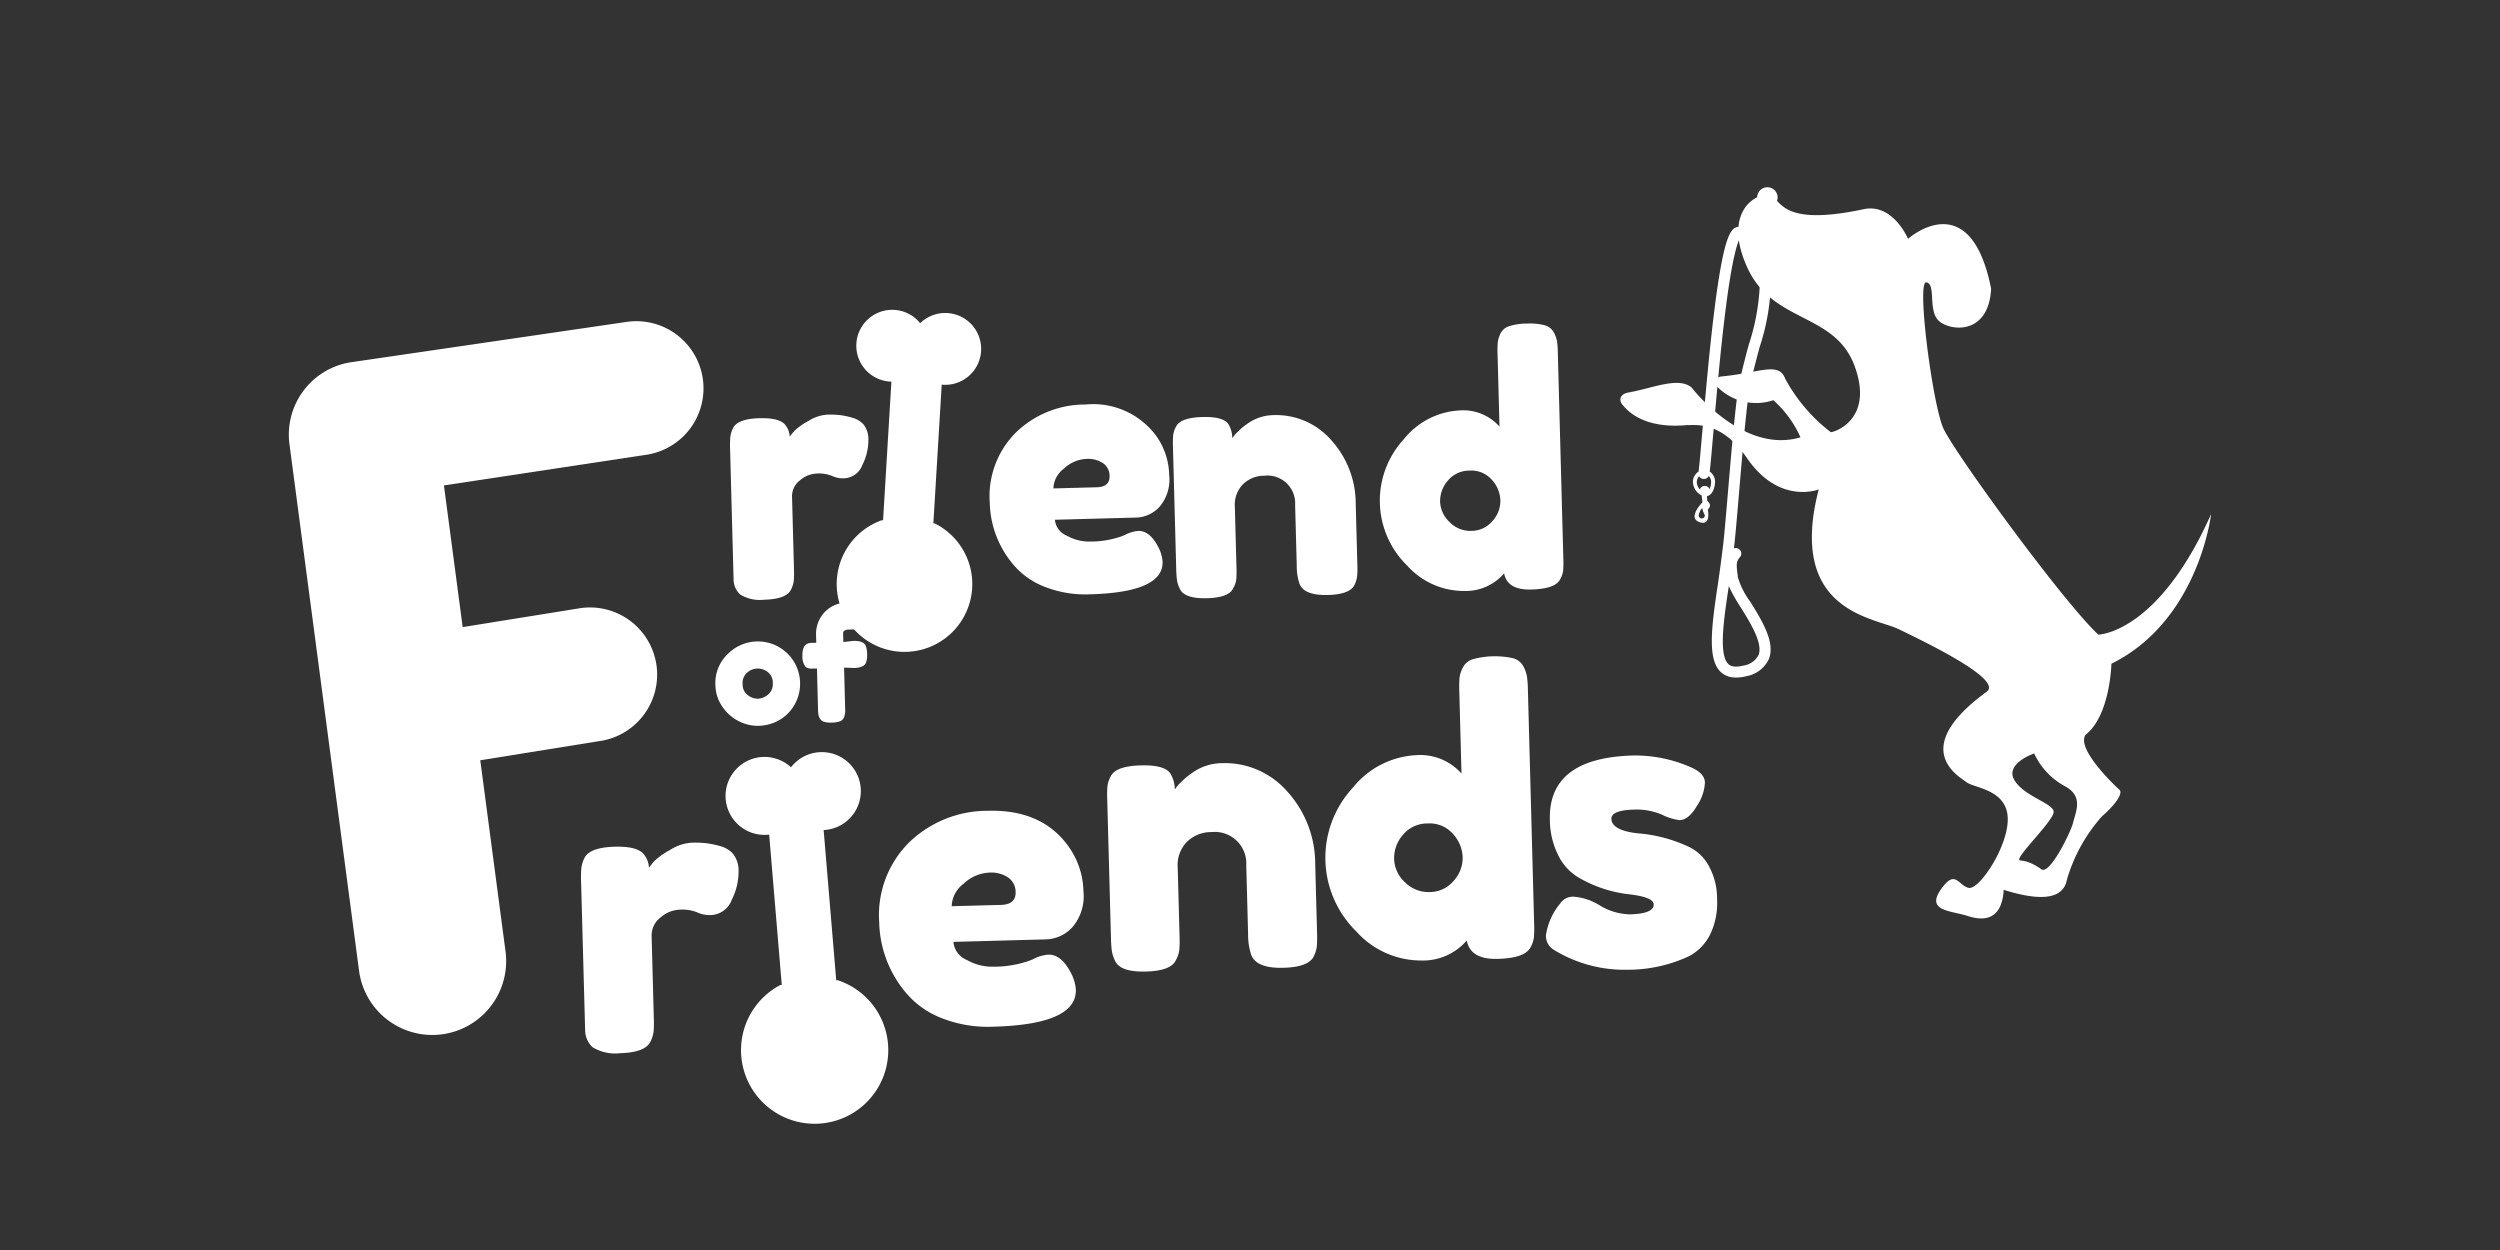
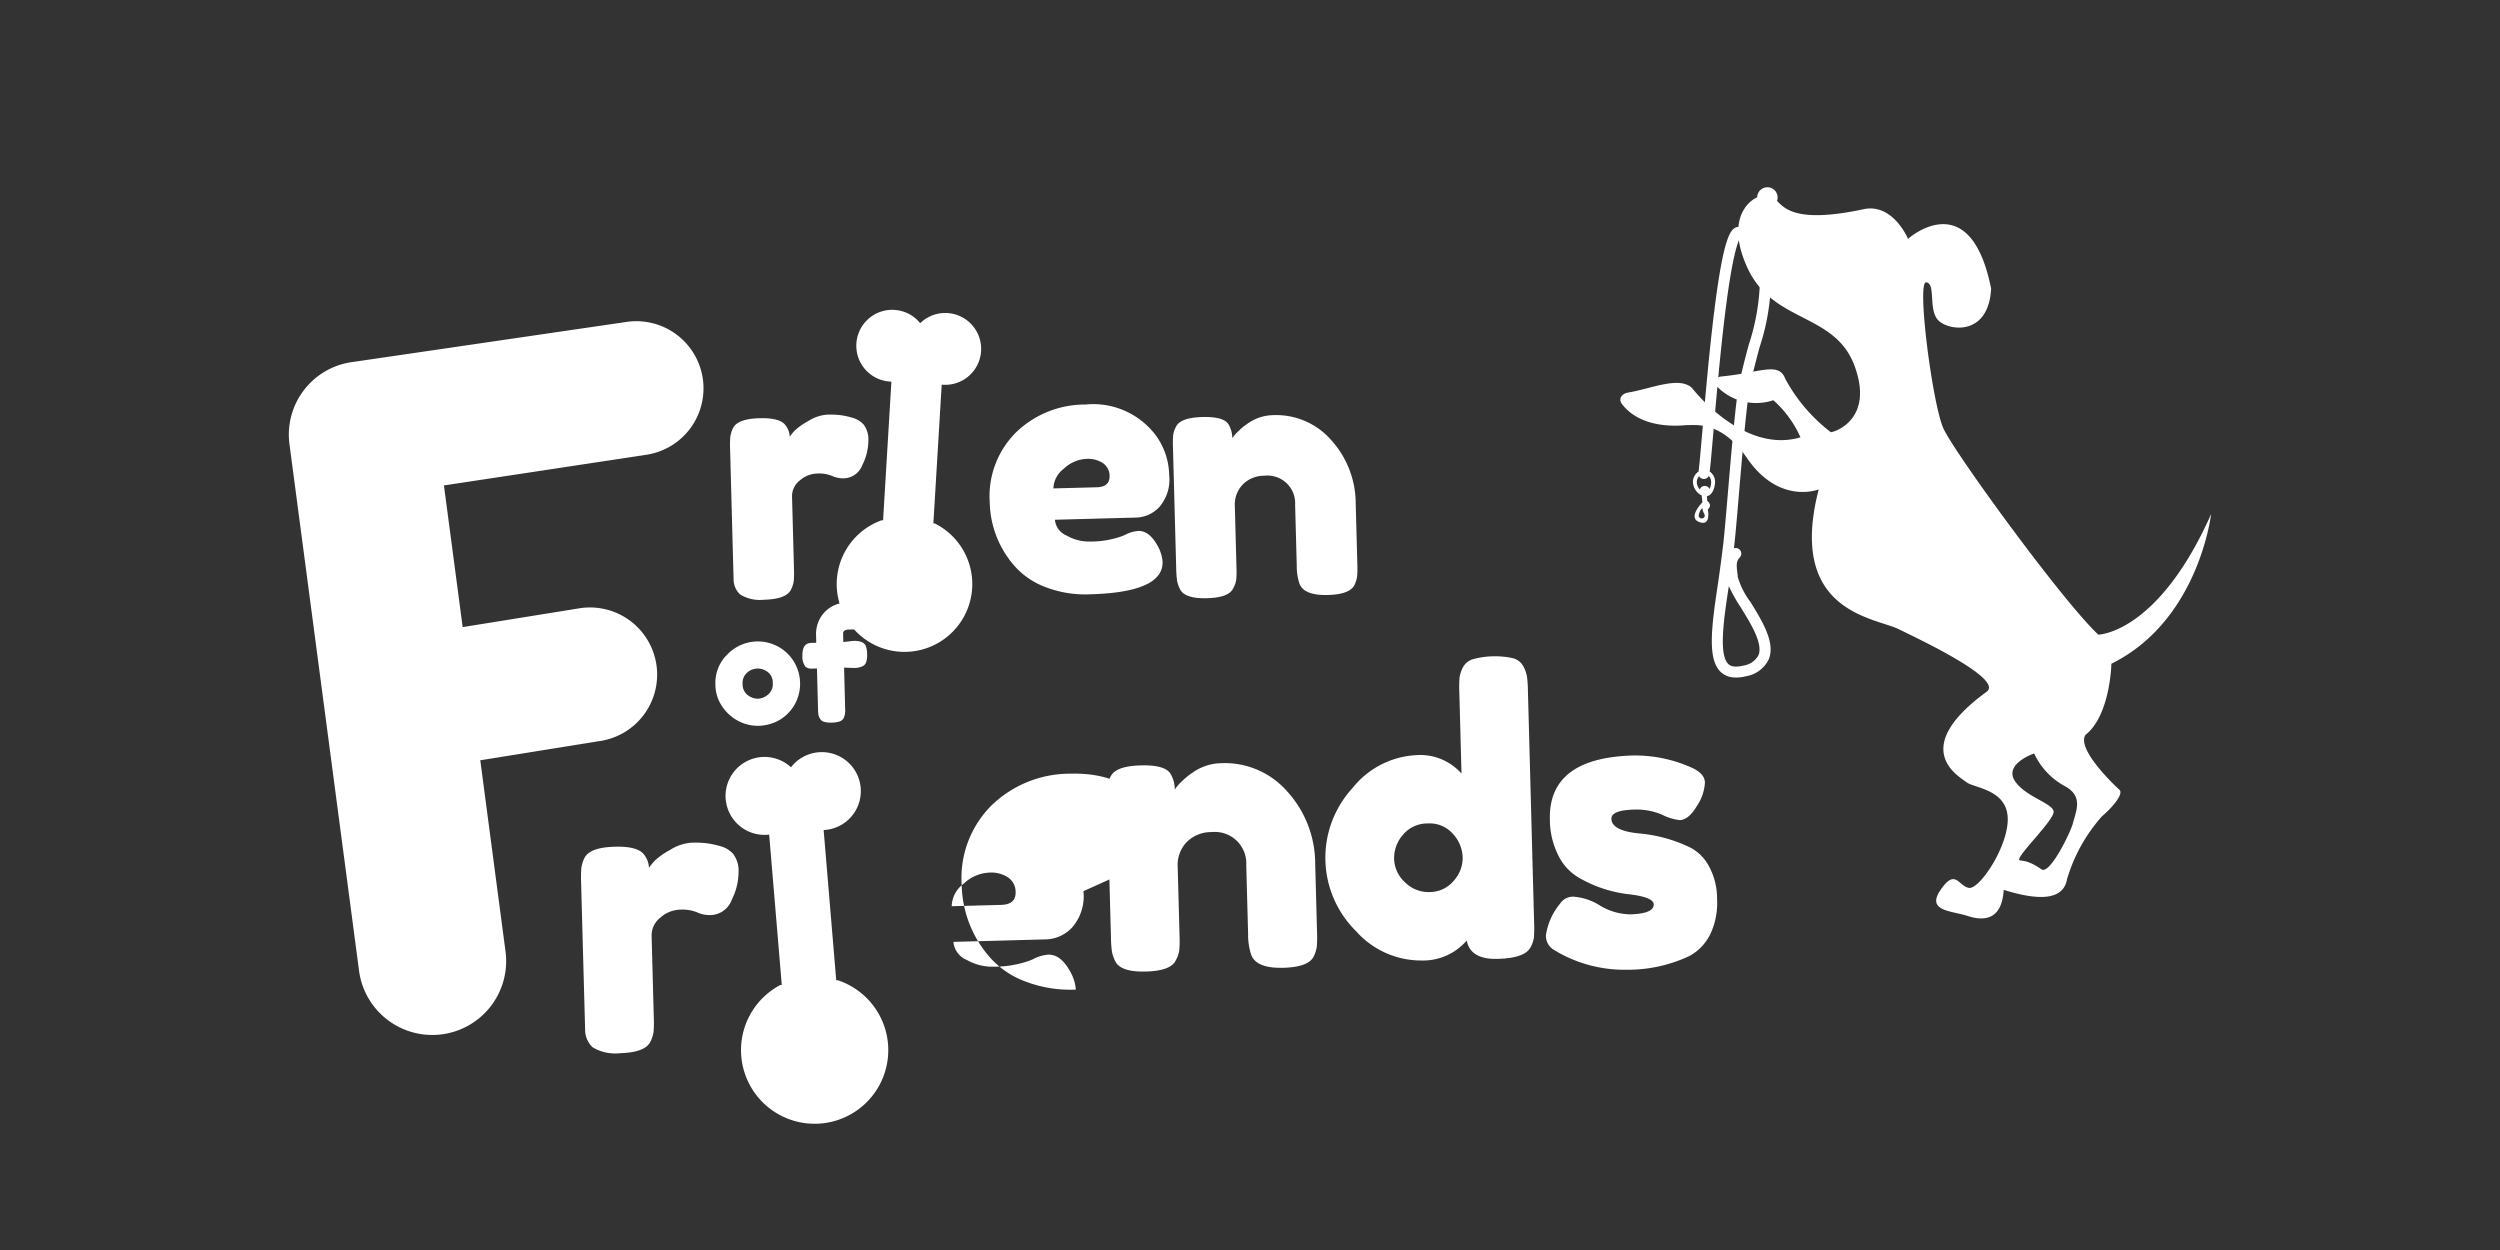
<svg xmlns="http://www.w3.org/2000/svg" width="200" height="100">
  <rect width="100%" height="100%" fill="#333333" stroke="none" />
  <defs>
    <clipPath id="a">
      <path d="M0 0h200v100H0z" />
    </clipPath>
  </defs>
  <g data-name="02.fof">
    <g data-name="Group 7079">
      <g clip-path="url(#a)" data-name="Group 2238">
        <path fill="#fff" d="M93.536 38.011a3.344 3.344 0 0 1-.774 2.531 2.619 2.619 0 0 1-1.836.862l-6.532.176a1.51 1.51 0 0 0 .945 1.269 3.6 3.6 0 0 0 1.832.476 7.6 7.6 0 0 0 2.5-.4l.3-.118a2.778 2.778 0 0 1 1.094-.332q.883-.025 1.549 1.2a3.051 3.051 0 0 1 .393 1.259q.066 2.452-5.8 2.61a8.839 8.839 0 0 1-3.642-.605 6.174 6.174 0 0 1-2.517-1.794 7.923 7.923 0 0 1-1.868-4.942 7.2 7.2 0 0 1 2.1-5.61 7.937 7.937 0 0 1 5.553-2.231 6.267 6.267 0 0 1 5.694 2.55 5.607 5.607 0 0 1 1.009 3.099Zm-5.792.971q1.046-.029 1.023-.911a1.241 1.241 0 0 0-.51-1.006 2.157 2.157 0 0 0-1.387-.35 2.783 2.783 0 0 0-1.759.778 2.05 2.05 0 0 0-.84 1.58Z" data-name="Path 4995" />
        <g data-name="Group 2235">
          <path fill="#fff" d="M73.613 25.854a2.873 2.873 0 1 0-2.406 4.673h.106l-.667 11.1c-.035 0-.07-.008-.105-.009a5.423 5.423 0 1 0 4.235.254h-.107l.668-11.1c.035 0 .071.006.106.008a2.873 2.873 0 1 0-1.828-4.926Z" data-name="Path 4996" />
        </g>
        <g data-name="Group 2236">
          <path fill="#fff" d="M63.276 61.38a3.118 3.118 0 1 0-1.857 5.4c.038 0 .076-.007.114-.014l1.009 12.028-.116.006a5.89 5.89 0 1 0 4.587-.384c-.039 0-.076.007-.114.012l-1.008-12.024.115-.007a3.119 3.119 0 1 0-2.73-5.011Z" data-name="Path 4997" />
        </g>
        <path fill="#fff" d="M68.208 33.424a1.857 1.857 0 0 1 .883.542 1.949 1.949 0 0 1 .379 1.273 4.383 4.383 0 0 1-.472 1.941 1.639 1.639 0 0 1-1.487 1.086 2.129 2.129 0 0 1-.957-.195 2.778 2.778 0 0 0-1.2-.188 2.178 2.178 0 0 0-1.378.562 1.582 1.582 0 0 0-.613 1.285l.155 5.786a8.241 8.241 0 0 1-.016.951 2.222 2.222 0 0 1-.242.739q-.394.727-2.13.772a3.03 3.03 0 0 1-1.915-.417 1.653 1.653 0 0 1-.527-1.172l-.022-.8-.259-9.671a8.156 8.156 0 0 1 .016-.952 2.249 2.249 0 0 1 .215-.709q.366-.755 2.13-.8 1.653-.043 2.084.579a1.585 1.585 0 0 1 .327.9 4.654 4.654 0 0 1 .388-.48 5.166 5.166 0 0 1 1.1-.774 3.225 3.225 0 0 1 1.488-.509 7.267 7.267 0 0 1 1.092.04 6.788 6.788 0 0 1 .961.211Z" data-name="Path 4998" />
-         <path fill="#fff" d="M120.045 26.67a1.171 1.171 0 0 1 .715-.584 4.744 4.744 0 0 1 1.387-.2 4.808 4.808 0 0 1 1.4.127 1.159 1.159 0 0 1 .745.559 2.341 2.341 0 0 1 .268.725 7.841 7.841 0 0 1 .067.948l.44 16.452a8.152 8.152 0 0 1-.015.951 1.975 1.975 0 0 1-.243.709q-.395.753-2.309.805t-2.171-1.292a4.053 4.053 0 0 1-3.188 1.408 6.108 6.108 0 0 1-4.578-2.041 7.258 7.258 0 0 1-.256-10.1 6.116 6.116 0 0 1 4.447-2.3 3.871 3.871 0 0 1 3.206 1.292l-.155-5.788a8.489 8.489 0 0 1 .016-.951 2.246 2.246 0 0 1 .224-.72Zm-4.076 15.1a2.319 2.319 0 0 0 1.756.7 2.2 2.2 0 0 0 1.674-.79 2.389 2.389 0 0 0 .631-1.657 2.554 2.554 0 0 0-.692-1.651 2.177 2.177 0 0 0-1.77-.724 2.228 2.228 0 0 0-1.744.806 2.49 2.49 0 0 0-.616 1.685 2.342 2.342 0 0 0 .764 1.629Z" data-name="Path 4999" />
        <path fill="#fff" d="M58.203 52.34a3.385 3.385 0 0 1 4.716-.133 3.395 3.395 0 0 1 .607 4.236 3.34 3.34 0 0 1-1.255 1.206 3.54 3.54 0 0 1-1.56.416 3.351 3.351 0 0 1-1.588-.358 3.49 3.49 0 0 1-1.318-1.147 3.1 3.1 0 0 1-.571-1.753 3.18 3.18 0 0 1 .969-2.467Zm1.628 3.278a1.319 1.319 0 0 0 .809.28 1.352 1.352 0 0 0 .8-.329 1.078 1.078 0 0 0 .382-.924 1.063 1.063 0 0 0-.406-.888 1.329 1.329 0 0 0-.833-.274 1.29 1.29 0 0 0-.816.331 1.088 1.088 0 0 0-.358.915 1.064 1.064 0 0 0 .422.891Z" data-name="Path 5000" />
        <path fill="#fff" d="M68.268 51.27c.566-.014.9.132 1.011.442a2.086 2.086 0 0 1 .09.613 1.9 1.9 0 0 1-.063.611.574.574 0 0 1-.244.333 1.526 1.526 0 0 1-.748.169l-.788-.03.087 3.3a1.578 1.578 0 0 1-.1.7.578.578 0 0 1-.349.309 2.086 2.086 0 0 1-.621.091 1.88 1.88 0 0 1-.611-.062.555.555 0 0 1-.332-.25.9.9 0 0 1-.127-.323 3.9 3.9 0 0 1-.03-.431l-.086-3.264-.444.011a.755.755 0 0 1-.459-.135 1.277 1.277 0 0 1-.259-.892c-.017-.674.215-1.016.7-1.03l.406-.011-.017-.652a2.535 2.535 0 0 1 .63-1.736 2.468 2.468 0 0 1 1.938-.824 4.212 4.212 0 0 1 .425.008.98.98 0 0 1 .33.109c.225.1.344.413.358.938a1.365 1.365 0 0 1-.187.857.758.758 0 0 1-.537.236l-.343.008q-.456.013-.449.321l.019.676Z" data-name="Path 5001" />
        <path fill="#fff" d="M57.648 67.699a2.112 2.112 0 0 1 1.005.614 2.22 2.22 0 0 1 .431 1.448 4.968 4.968 0 0 1-.538 2.21 1.863 1.863 0 0 1-1.692 1.236 2.41 2.41 0 0 1-1.088-.221 3.168 3.168 0 0 0-1.37-.214 2.478 2.478 0 0 0-1.567.638 1.8 1.8 0 0 0-.7 1.462l.176 6.583a8.924 8.924 0 0 1-.018 1.082 2.5 2.5 0 0 1-.276.839q-.448.826-2.422.881a3.477 3.477 0 0 1-2.178-.475 1.886 1.886 0 0 1-.6-1.334l-.024-.909-.3-11a9.339 9.339 0 0 1 .019-1.083 2.6 2.6 0 0 1 .246-.807q.416-.857 2.422-.911 1.881-.053 2.37.658a1.806 1.806 0 0 1 .373 1.024 5.369 5.369 0 0 1 .44-.543 5.786 5.786 0 0 1 1.248-.882 3.641 3.641 0 0 1 1.694-.578 8.217 8.217 0 0 1 1.24.044 7.567 7.567 0 0 1 1.109.238Z" data-name="Path 5002" />
-         <path fill="#fff" d="M86.675 71.292a3.812 3.812 0 0 1-.88 2.879 2.98 2.98 0 0 1-2.092.979l-7.429.2a1.721 1.721 0 0 0 1.074 1.447 4.119 4.119 0 0 0 2.084.539 8.65 8.65 0 0 0 2.843-.452l.341-.136a3.155 3.155 0 0 1 1.245-.377q1-.028 1.762 1.364a3.453 3.453 0 0 1 .445 1.432q.076 2.789-6.6 2.968a10.057 10.057 0 0 1-4.142-.688 7.016 7.016 0 0 1-2.863-2.041 9.028 9.028 0 0 1-2.126-5.62 8.2 8.2 0 0 1 2.386-6.387 9.024 9.024 0 0 1 6.315-2.536q4.359-.117 6.477 2.9a6.383 6.383 0 0 1 1.16 3.529Zm-6.59 1.1q1.193-.031 1.165-1.035a1.416 1.416 0 0 0-.58-1.146 2.457 2.457 0 0 0-1.579-.4 3.172 3.172 0 0 0-2 .886 2.328 2.328 0 0 0-.956 1.8Z" data-name="Path 5003" />
+         <path fill="#fff" d="M86.675 71.292a3.812 3.812 0 0 1-.88 2.879 2.98 2.98 0 0 1-2.092.979l-7.429.2a1.721 1.721 0 0 0 1.074 1.447 4.119 4.119 0 0 0 2.084.539 8.65 8.65 0 0 0 2.843-.452l.341-.136a3.155 3.155 0 0 1 1.245-.377q1-.028 1.762 1.364a3.453 3.453 0 0 1 .445 1.432a10.057 10.057 0 0 1-4.142-.688 7.016 7.016 0 0 1-2.863-2.041 9.028 9.028 0 0 1-2.126-5.62 8.2 8.2 0 0 1 2.386-6.387 9.024 9.024 0 0 1 6.315-2.536q4.359-.117 6.477 2.9a6.383 6.383 0 0 1 1.16 3.529Zm-6.59 1.1q1.193-.031 1.165-1.035a1.416 1.416 0 0 0-.58-1.146 2.457 2.457 0 0 0-1.579-.4 3.172 3.172 0 0 0-2 .886 2.328 2.328 0 0 0-.956 1.8Z" data-name="Path 5003" />
        <path fill="#fff" d="M97.693 61.055a6.629 6.629 0 0 1 5.283 2.259 8.6 8.6 0 0 1 2.24 5.789l.148 5.519a9.065 9.065 0 0 1-.017 1.082 2.578 2.578 0 0 1-.246.807q-.416.857-2.422.912-2.225.062-2.6-1.091a5.077 5.077 0 0 1-.23-1.594l-.148-5.516a2.52 2.52 0 0 0-2.785-2.655 2.75 2.75 0 0 0-1.985.806 2.633 2.633 0 0 0-.715 2l.149 5.548a8.965 8.965 0 0 1-.02 1.083 2.225 2.225 0 0 1-.275.807q-.385.858-2.391.912-1.977.054-2.437-.781a2.949 2.949 0 0 1-.289-.824 9.065 9.065 0 0 1-.075-1.081l-.3-11.1a8.7 8.7 0 0 1 .018-1.05 2.249 2.249 0 0 1 .277-.808c.279-.529 1.077-.814 2.392-.847q1.913-.052 2.371.659a2.481 2.481 0 0 1 .348 1.274 3.218 3.218 0 0 1 .548-.641 5.6 5.6 0 0 1 .828-.682 4.107 4.107 0 0 1 2.333-.787Z" data-name="Path 5004" />
        <path fill="#fff" d="M117.028 53.399a1.33 1.33 0 0 1 .813-.666 6.754 6.754 0 0 1 3.167-.083 1.315 1.315 0 0 1 .848.635 2.692 2.692 0 0 1 .3.825 8.691 8.691 0 0 1 .076 1.08l.5 18.713a9.648 9.648 0 0 1-.018 1.084 2.239 2.239 0 0 1-.277.806q-.446.859-2.626.917t-2.471-1.47a4.617 4.617 0 0 1-3.627 1.6 6.953 6.953 0 0 1-5.207-2.323 8.254 8.254 0 0 1-.292-11.488 6.956 6.956 0 0 1 5.059-2.615 4.406 4.406 0 0 1 3.647 1.472l-.176-6.583a9.056 9.056 0 0 1 .018-1.083 2.51 2.51 0 0 1 .266-.821Zm-4.637 17.173a2.637 2.637 0 0 0 2 .792 2.5 2.5 0 0 0 1.905-.9 2.722 2.722 0 0 0 .717-1.886 2.9 2.9 0 0 0-.787-1.877 2.464 2.464 0 0 0-2.014-.824 2.535 2.535 0 0 0-1.983.915 2.83 2.83 0 0 0-.7 1.917 2.645 2.645 0 0 0 .858 1.864Z" data-name="Path 5005" />
        <path fill="#fff" d="M124.302 75.983a1.306 1.306 0 0 1-.627-1.175 5.165 5.165 0 0 1 1.125-2.509 1.231 1.231 0 0 1 1.1-.563 4.584 4.584 0 0 1 2.105.712 4.809 4.809 0 0 0 2.4.7q1.911-.051 1.892-.8-.017-.6-2.125-.823a10.275 10.275 0 0 1-3.958-1.367 4.193 4.193 0 0 1-1.552-1.731 6.406 6.406 0 0 1-.672-2.852q-.133-4.954 6.669-5.136a11.048 11.048 0 0 1 4.606.942q1.11.475 1.129 1.225a3.7 3.7 0 0 1-.64 1.868q-.66 1.117-1.381 1.136a4.179 4.179 0 0 1-1.407-.434 5.208 5.208 0 0 0-2.223-.409c-1.233.031-1.844.279-1.831.738q.026.942 2.165 1.166a11.681 11.681 0 0 1 4.044 1.083 3.541 3.541 0 0 1 1.56 1.48 5.411 5.411 0 0 1 .685 2.694 5.821 5.821 0 0 1-.536 2.791 3.973 3.973 0 0 1-1.663 1.755 11.539 11.539 0 0 1-5.006 1.105 10.774 10.774 0 0 1-5.859-1.596Z" data-name="Path 5006" />
        <path fill="#fff" d="M140.012 48.122a6.153 6.153 0 0 1-.995-1.985.447.447 0 0 0 0-.091c-.113-.862-.133-1.126.172-1.462a.443.443 0 0 0-.477-.715l.011-.084c.272-2.172.868-11.064 1.317-13.1.225-1.021.479-1.974.726-2.9a18.043 18.043 0 0 0 .908-5.161c-.147-3.077-1.014-4.538-2.652-4.468a.465.465 0 0 0-.188.051c-.441.235-.97.952-1.672 6.512-.411 3.255-.739 7.049-.978 9.821-.131 1.517-.236 2.733-.3 3.187a1.008 1.008 0 0 0-.452.783 1.266 1.266 0 0 0 .7 1.127l.065.547s-1.231 1.228-.25 1.582.676-1.016.676-1.016a.429.429 0 0 0 .177-.3c.014-.192-.223-.387-.223-.387l-.016-.369c.394-.084.6-.565.641-1.055a.994.994 0 0 0-.424-.913c.066-.542.162-1.65.288-3.112.233-2.7.552-6.4.949-9.59.574-4.613 1.02-5.721 1.2-5.986.48.019 1.416.347 1.573 3.625a17.55 17.55 0 0 1-.88 4.892 67.287 67.287 0 0 0-.736 2.931c-.458 2.073-1.056 10.985-1.33 13.18a128.607 128.607 0 0 1-.407 3.051c-.553 3.625-.834 6.077.246 7.062a1.664 1.664 0 0 0 1.031.418 3.045 3.045 0 0 0 .981-.1h.009a2.458 2.458 0 0 0 1.807-1.372c.529-1.339-.548-3.072-1.497-4.603Zm-3.887-6.645a.238.238 0 0 1-.227-.246c.01-.127.166-.57.3-.56.015.293.195.47.186.595a.237.237 0 0 1-.259.208Zm.764-2.851a1.52 1.52 0 0 1-.121.494.423.423 0 0 0-.78.028.863.863 0 0 1-.245-.607.731.731 0 0 1 .185-.442.441.441 0 0 0 .774-.021.711.711 0 0 1 .187.549Zm3.794 13.779a1.627 1.627 0 0 1-1.21.842c-.84.207-1.107-.036-1.194-.114-.809-.736-.368-3.656.027-6.242a12.714 12.714 0 0 0 .953 1.7c.796 1.283 1.79 2.883 1.424 3.815Z" data-name="Path 5007" />
        <path fill="#fff" fill-rule="evenodd" d="M176.888 41.129c-4.26 9.575-9.024 9.642-9.024 9.642-2.844-2.656-11.544-14.6-12.4-16.514s-2.157-11.788-1.361-11.671.121 2.237.987 3.068 4 1.229 4.2-2.561c-1.678-8.443-6.648-3.985-6.648-3.985s-1.141-2.753-3.415-2.4c-5.33 1.156-6.4.059-7.064-.635a.8.8 0 0 0 .046-.257.818.818 0 0 0-1.636-.034c-1.129.538-2.327 2.278-.771 5.662 2.042 4.439 6.99 3.542 8.567 7.839s-1.641 5.3-1.906 5.29a13.365 13.365 0 0 1-3.644-4.272c-.513-1.4-2.055-.471-5.057-.189-.552.051-.764.451-.369.842a4.363 4.363 0 0 0 4.473 1.064 8.629 8.629 0 0 1 2.172 2.968c-4.625 1.372-8.7-3.973-8.7-3.973-1.047-.918-3.219.076-5.074.389-.546.092-.828.51-.486.949 1.7 2.172 5.052 1.64 5.231 1.655.489.042 2.656-.423 4.743 2.63 2.589 3.785 5.745 2.517 5.745 2.517-2.533 9.808 4.454 10.234 6.385 11.175s8.531 4.072 7.012 5.039c-6.24 4.57-2.158 6.753-1.568 7.215s3.186.564 3.291 2.816-2.268 5.8-3.114 5.632-1.068-1.572-2.252.154.866 1.667 2.156 2.092 2.741.356 2.891-2.088c3.575 1.123 4.837.449 5.063-.847a13.181 13.181 0 0 1 2.8-5.039c.916-.781 1.737-1.813 1.394-2.119s-3.481-3.27-2.709-4.4c1.981-1.558 2.066-5.684 2.066-5.684 7.003-3.46 7.976-11.97 7.976-11.97Zm-11.051 24.72c-.2.766-1.883 4.214-2.539 3.685-1.407-.987-1.842-.508-1.75-.841.157-.567 2.66-3.01 2.741-3.708s-2.273-1.212-3.112-2.529 1.443-2.137 1.443-2.137.121-.07.133 0a5.7 5.7 0 0 0 2.512 2.616c1.382.799.831 1.914.572 2.913Z" data-name="Path 5008" />
        <path fill="#fff" d="M101.844 33.212a5.838 5.838 0 0 1 4.643 1.985 7.569 7.569 0 0 1 1.97 5.092l.13 4.849a8.157 8.157 0 0 1-.015.95 2.281 2.281 0 0 1-.216.711q-.367.754-2.13.8-1.955.052-2.286-.958a4.481 4.481 0 0 1-.2-1.4l-.13-4.852a2.215 2.215 0 0 0-2.448-2.332 2.418 2.418 0 0 0-1.747.707 2.33 2.33 0 0 0-.628 1.756l.131 4.875a8.163 8.163 0 0 1-.016.954 1.948 1.948 0 0 1-.243.708q-.339.755-2.1.8-1.736.045-2.141-.686a2.58 2.58 0 0 1-.254-.727 7.829 7.829 0 0 1-.067-.949l-.261-9.754a7.775 7.775 0 0 1 .017-.923 2 2 0 0 1 .242-.71q.368-.7 2.1-.746 1.681-.046 2.083.579a2.191 2.191 0 0 1 .306 1.12 2.861 2.861 0 0 1 .481-.563 5.022 5.022 0 0 1 .729-.6 3.619 3.619 0 0 1 2.05-.686Z" data-name="Path 5009" />
        <g data-name="Group 2237">
          <path fill="#fff" d="M23.164 35.587a5.863 5.863 0 0 1 5.083-6.632l21.906-3.206a5.373 5.373 0 1 1 1.407 10.653l-16.046 2.431 1.5 11.336 9.437-1.52a5.373 5.373 0 1 1 1.408 10.653l-9.437 1.519 2.01 15.218a5.91 5.91 0 1 1-11.717 1.55Z" data-name="Path 5010" />
        </g>
      </g>
    </g>
  </g>
</svg>